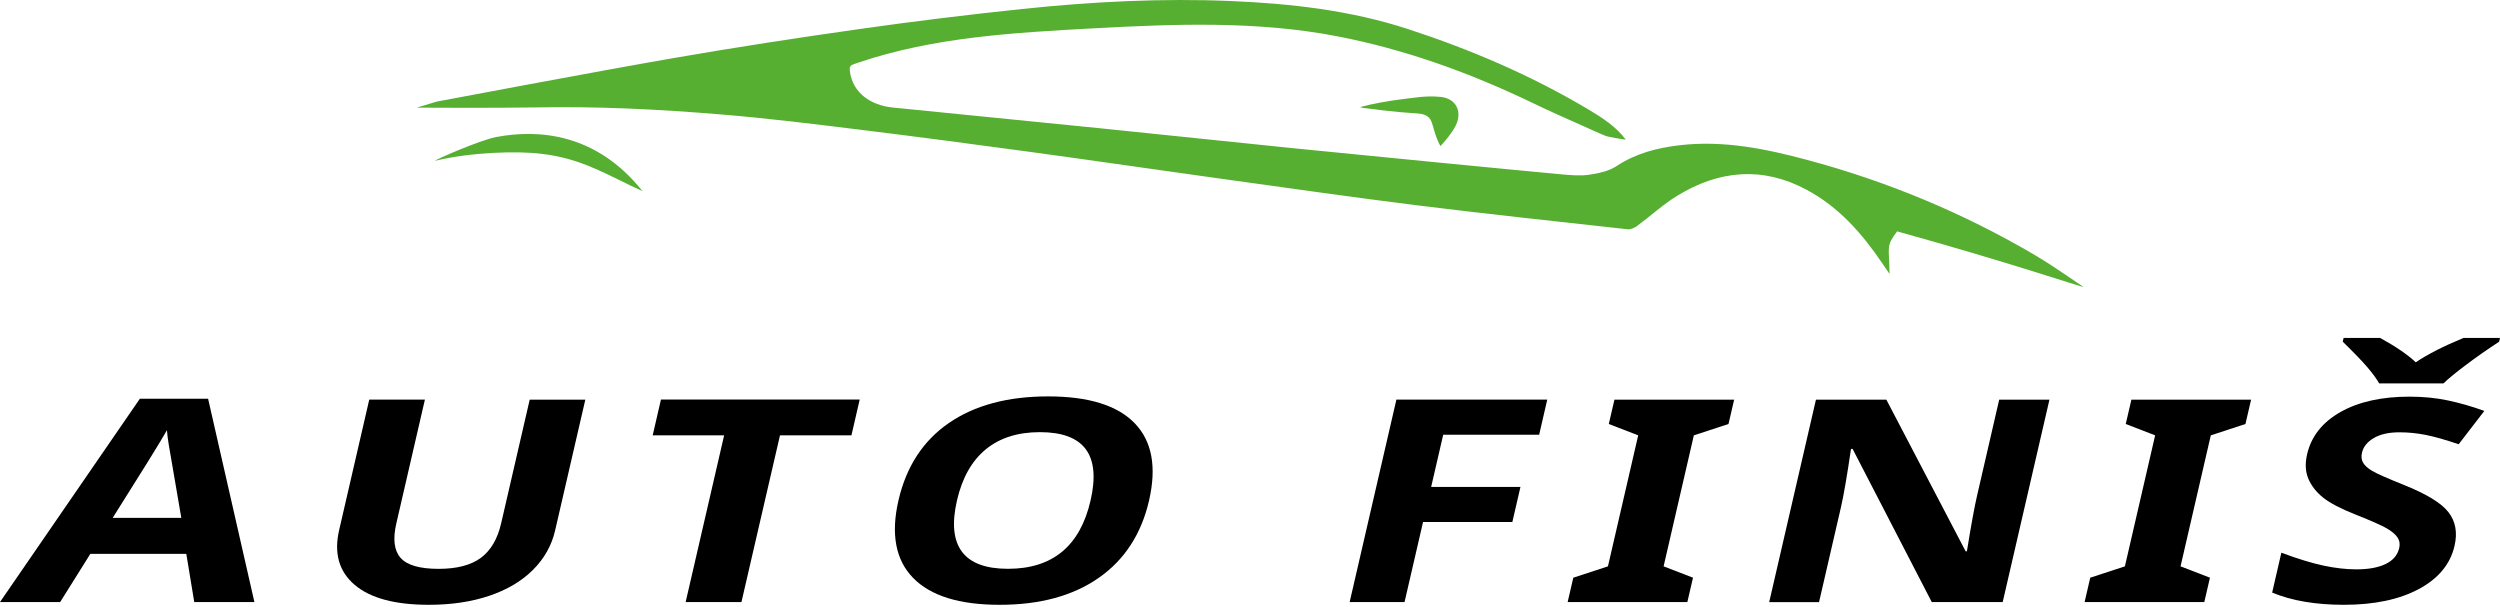
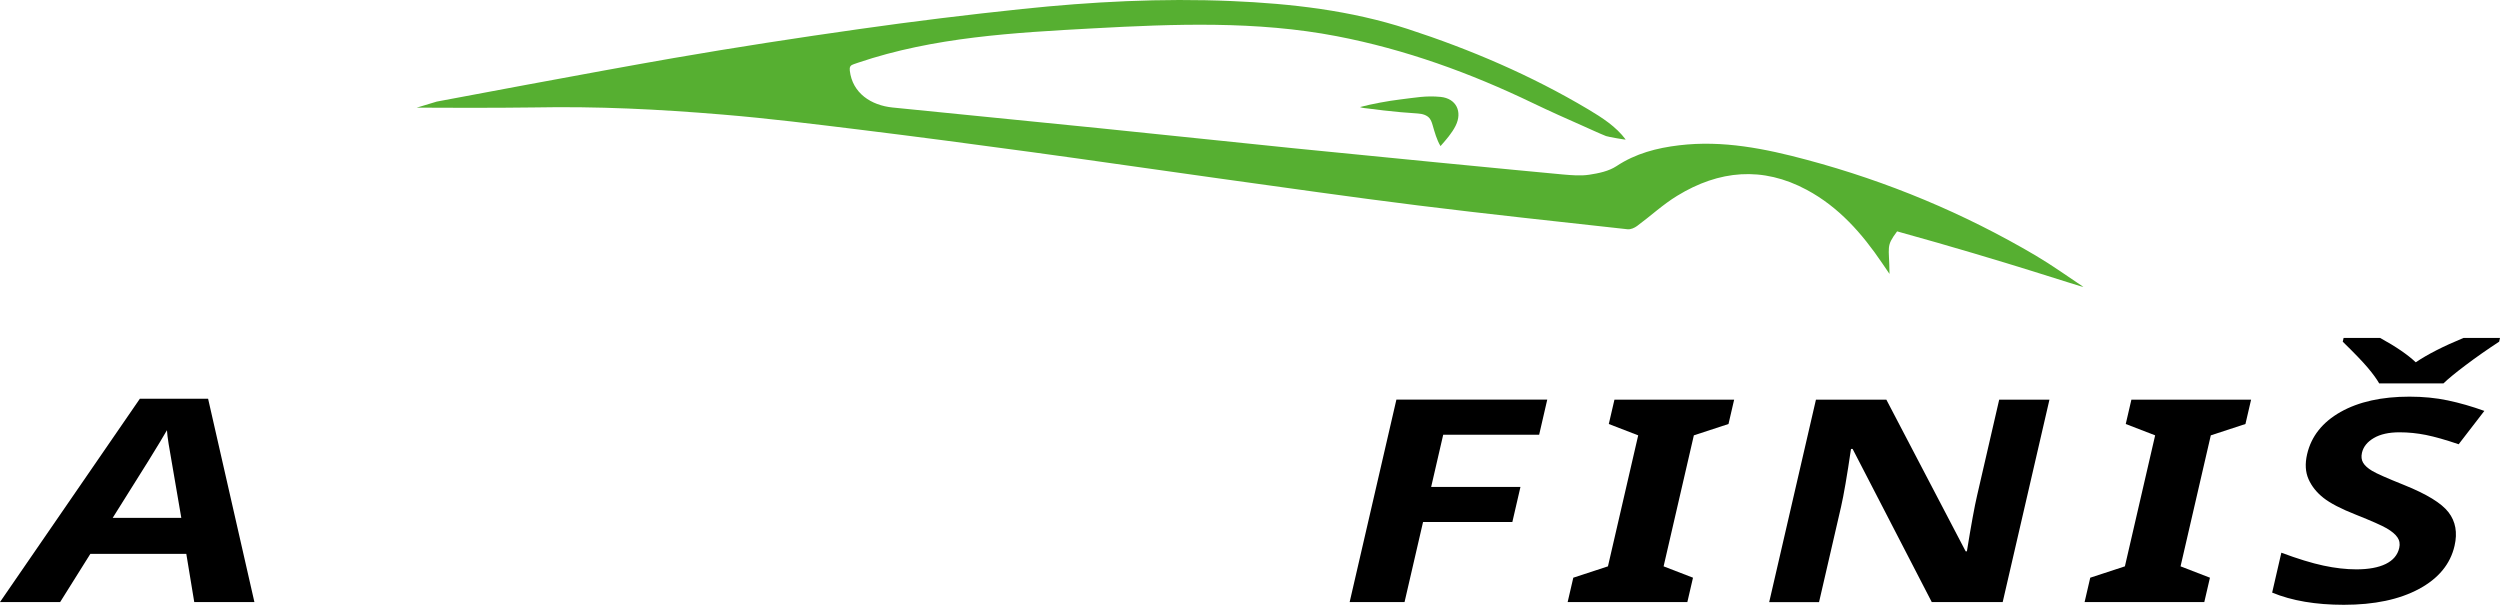
<svg xmlns="http://www.w3.org/2000/svg" version="1.1" id="content" x="0px" y="0px" viewBox="0 0 500 121.32" enable-background="new 0 0 500 121.32" xml:space="preserve">
  <g>
    <g>
      <path d="M38.85,120.41l-1.59-9.64H18.07l-6.04,9.64H0l27.97-40.66h13.65l9.26,40.66H38.85z M36.26,103.57    c-1.51-8.73-2.36-13.67-2.54-14.82c-0.18-1.14-0.29-2.05-0.33-2.71c-1.34,2.36-4.96,8.21-10.85,17.53H36.26z" />
-       <path d="M117.07,79.91l-6.05,26.2c-0.69,2.99-2.17,5.61-4.43,7.87c-2.26,2.25-5.17,3.98-8.74,5.18c-3.57,1.2-7.59,1.8-12.08,1.8    c-6.77,0-11.72-1.33-14.85-4c-3.13-2.67-4.16-6.32-3.09-10.95l6.02-26.09h11.13l-5.72,24.79c-0.72,3.12-0.43,5.41,0.86,6.87    c1.3,1.46,3.83,2.19,7.6,2.19c3.65,0,6.46-0.73,8.45-2.2c1.98-1.47,3.34-3.77,4.06-6.91l5.71-24.73H117.07z" />
-       <path d="M148.29,120.41h-11.16l7.7-33.35h-14.29l1.65-7.15h39.75l-1.65,7.15h-14.29L148.29,120.41z" />
-       <path d="M229.81,100.11c-1.55,6.7-4.9,11.85-10.05,15.45c-5.15,3.6-11.76,5.4-19.83,5.4s-13.84-1.8-17.33-5.4    s-4.46-8.77-2.9-15.51c1.56-6.74,4.91-11.89,10.06-15.44c5.15-3.55,11.77-5.33,19.86-5.33c8.09,0,13.86,1.79,17.32,5.37    C230.4,88.23,231.36,93.38,229.81,100.11z M191.39,100.11c-1.04,4.52-0.71,7.93,0.99,10.22c1.7,2.29,4.78,3.43,9.22,3.43    c8.91,0,14.41-4.55,16.51-13.65c2.11-9.12-1.27-13.68-10.13-13.68c-4.44,0-8.05,1.15-10.84,3.45S192.43,95.58,191.39,100.11z" />
      <path d="M280.91,120.41h-10.98l9.35-40.49h30.17l-1.62,7.03h-19.19l-2.41,10.44h17.86l-1.62,7.01h-17.86L280.91,120.41z" />
      <path d="M337.47,120.41h-23.94l1.13-4.87l6.93-2.27l6.05-26.2l-5.88-2.27l1.13-4.87h23.94l-1.13,4.87l-6.93,2.27l-6.05,26.2    l5.88,2.27L337.47,120.41z" />
      <path d="M400.54,120.41h-14.19l-15.83-30.63h-0.32c-0.79,5.41-1.46,9.27-1.99,11.58l-4.4,19.06h-9.97l9.35-40.49h14.08    l15.86,30.33h0.25c0.85-5.26,1.53-8.98,2.04-11.16l4.42-19.17h10.05L400.54,120.41z" />
      <path d="M440.86,120.41h-23.94l1.13-4.87l6.93-2.27l6.05-26.2l-5.88-2.27l1.13-4.87h23.94l-1.13,4.87l-6.93,2.27l-6.05,26.2    l5.88,2.27L440.86,120.41z" />
      <path d="M490.91,109.16c-0.84,3.66-3.22,6.54-7.13,8.64c-3.91,2.1-8.91,3.16-15.01,3.16c-5.62,0-10.4-0.81-14.34-2.44l1.84-7.98    c3.27,1.22,6.08,2.08,8.42,2.58s4.54,0.75,6.58,0.75c2.45,0,4.41-0.36,5.88-1.08c1.47-0.72,2.38-1.79,2.7-3.21    c0.18-0.79,0.06-1.5-0.37-2.12c-0.43-0.62-1.14-1.21-2.13-1.79c-0.98-0.57-3.05-1.49-6.19-2.74c-2.95-1.16-5.1-2.28-6.46-3.35    c-1.36-1.07-2.36-2.32-2.99-3.74c-0.63-1.42-0.73-3.08-0.29-4.99c0.83-3.58,3.06-6.4,6.68-8.45c3.63-2.05,8.23-3.07,13.8-3.07    c2.74,0,5.29,0.25,7.66,0.75c2.37,0.5,4.81,1.2,7.31,2.1l-5.14,6.67c-2.6-0.89-4.78-1.5-6.54-1.86c-1.76-0.35-3.52-0.53-5.3-0.53    c-2.11,0-3.82,0.38-5.12,1.14c-1.3,0.76-2.1,1.74-2.38,2.96c-0.17,0.76-0.1,1.42,0.23,1.98c0.33,0.56,0.93,1.11,1.8,1.63    c0.87,0.53,3.01,1.47,6.42,2.84c4.5,1.81,7.46,3.62,8.86,5.44C491.12,104.29,491.52,106.52,490.91,109.16z M500,67.59l-0.17,0.75    c-2.37,1.55-4.59,3.1-6.63,4.64c-2.05,1.54-3.55,2.77-4.51,3.7h-12.85c-0.5-0.87-1.25-1.91-2.27-3.12    c-1.02-1.21-2.69-2.95-5.02-5.22l0.17-0.75h7.31c3.13,1.72,5.51,3.34,7.12,4.87c2.39-1.61,5.57-3.23,9.55-4.87H500z" />
    </g>
    <g>
      <path fill="#56AF31" d="M407.14,51.11c-14.37-8.47-29.65-14.83-45.75-19.14c-8.35-2.24-16.83-3.96-25.57-2.91    c-4.44,0.53-8.68,1.62-12.53,4.17c-1.53,1.01-3.56,1.43-5.42,1.71c-1.74,0.27-3.56,0.1-5.33-0.05    c-7.14-0.64-43.08-4.15-53.91-5.25c-12.91-1.31-25.82-2.69-38.73-4c-13.8-1.4-27.6-2.76-41.39-4.14    c-4.25-0.43-8.03-2.84-8.55-7.37c-0.03-0.3-0.04-0.62,0.12-0.87c0.16-0.23,0.43-0.34,0.69-0.43c0.3-0.11,0.6-0.21,0.9-0.31    c15.15-5.12,31.13-5.98,46.97-6.85c16.22-0.88,32.68-1.52,48.72,1.57c13.7,2.64,26.68,7.34,39.22,13.38    c3.31,1.59,6.66,3.09,10.02,4.57c1.53,0.67,3.05,1.4,4.6,2.02c0.42,0.17,4,0.78,3.94,0.7c-1.93-2.6-4.73-4.39-7.51-6.05    c-11.37-6.77-23.54-11.98-36.1-16.07c-11.43-3.72-23.29-5.07-35.23-5.58c-14-0.6-27.97,0.13-41.89,1.59    c-10.87,1.14-21.72,2.47-32.54,4.01c-12.37,1.75-24.72,3.65-37.03,5.78c-15.86,2.75-47.5,8.73-47.5,8.73l-4,1.21    c0,0,16.07,0.09,23.29-0.04c12.95-0.25,24.95,0.35,37.85,1.42c9.17,0.76,18.32,1.9,27.46,3.02c11.52,1.42,23.03,2.94,34.54,4.51    c12.38,1.69,24.75,3.5,37.13,5.22c13.31,1.84,26.62,3.76,39.96,5.42c13.96,1.74,27.96,3.22,41.94,4.77    c0.61,0.07,1.39-0.27,1.91-0.66c2.69-1.98,5.17-4.3,8.01-6.03c8.37-5.13,17.07-5.95,25.93-1.19c6.4,3.44,11.05,8.72,15.06,14.64    c0.49,0.72,0.99,1.45,1.48,2.17c-0.04-5.59-0.79-5.41,1.52-8.51c22.55,6.24,37.16,11.27,37.25,11.1    C413.5,55.26,410.41,53.04,407.14,51.11z" />
-       <path fill="#56AF31" d="M99.32,27.39C95.96,28.02,86.9,32,87.03,32.16c7.03-1.72,16.47-2.02,21.28-1.39    c8.28,0.9,13.89,4.66,20.19,7.46C119.27,26.64,107.75,25.82,99.32,27.39z" />
      <path fill="#56AF31" d="M280.05,19.89c-2.4,0.29-5.68,0.89-8.04,1.52c0,0.02,0.05,0.03,0.06,0.03c0.49,0.18,1.09,0.2,1.6,0.27    c1.02,0.14,2.05,0.26,3.07,0.38c2.28,0.27,4.56,0.46,6.84,0.61c0.89,0.06,1.84,0.31,2.38,1.02c0.19,0.25,0.32,0.55,0.42,0.85    c0.05,0.14,0.09,0.27,0.13,0.41c0.42,1.45,0.82,2.94,1.59,4.24c1.09-1.24,2.28-2.58,3.02-4.06c1.41-2.82,0.13-5.47-3-5.78    C285.15,19.09,283.03,19.54,280.05,19.89z" />
    </g>
  </g>
</svg>